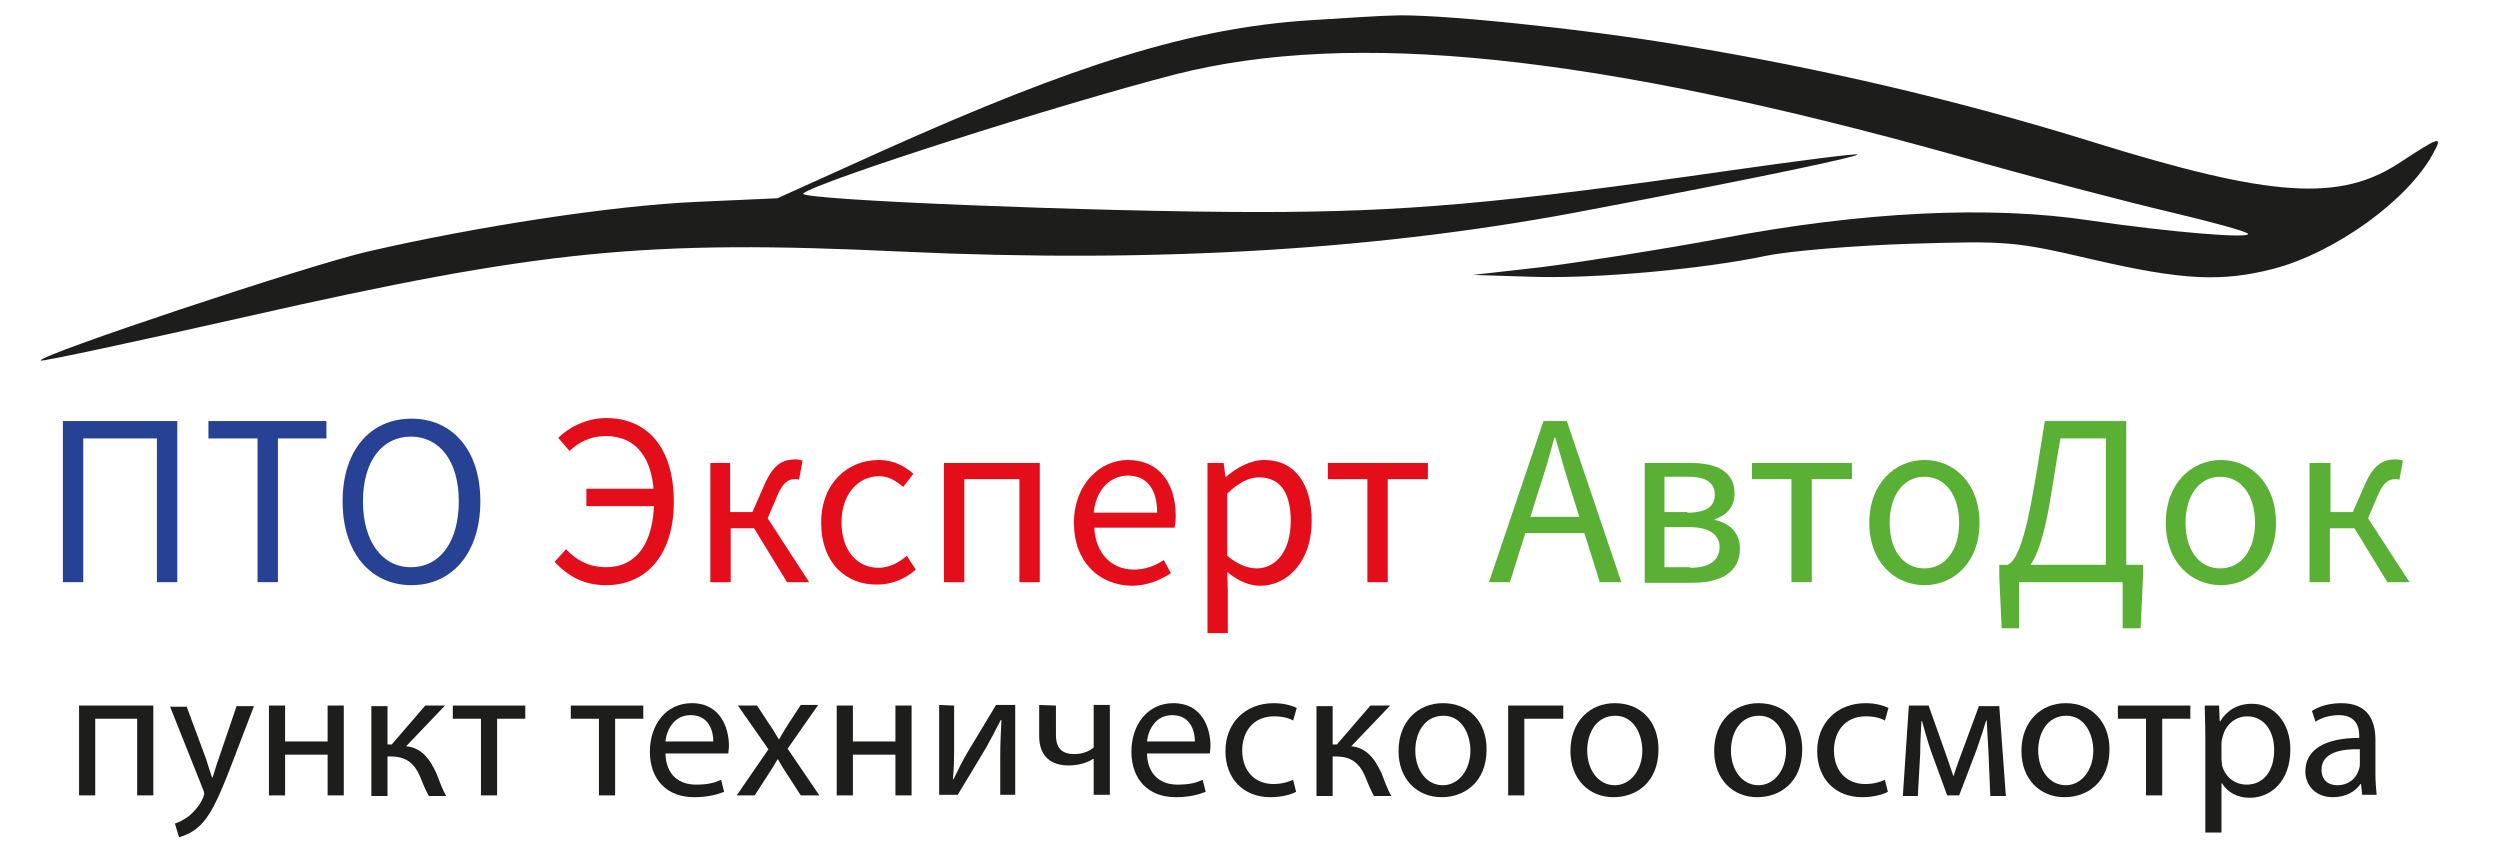
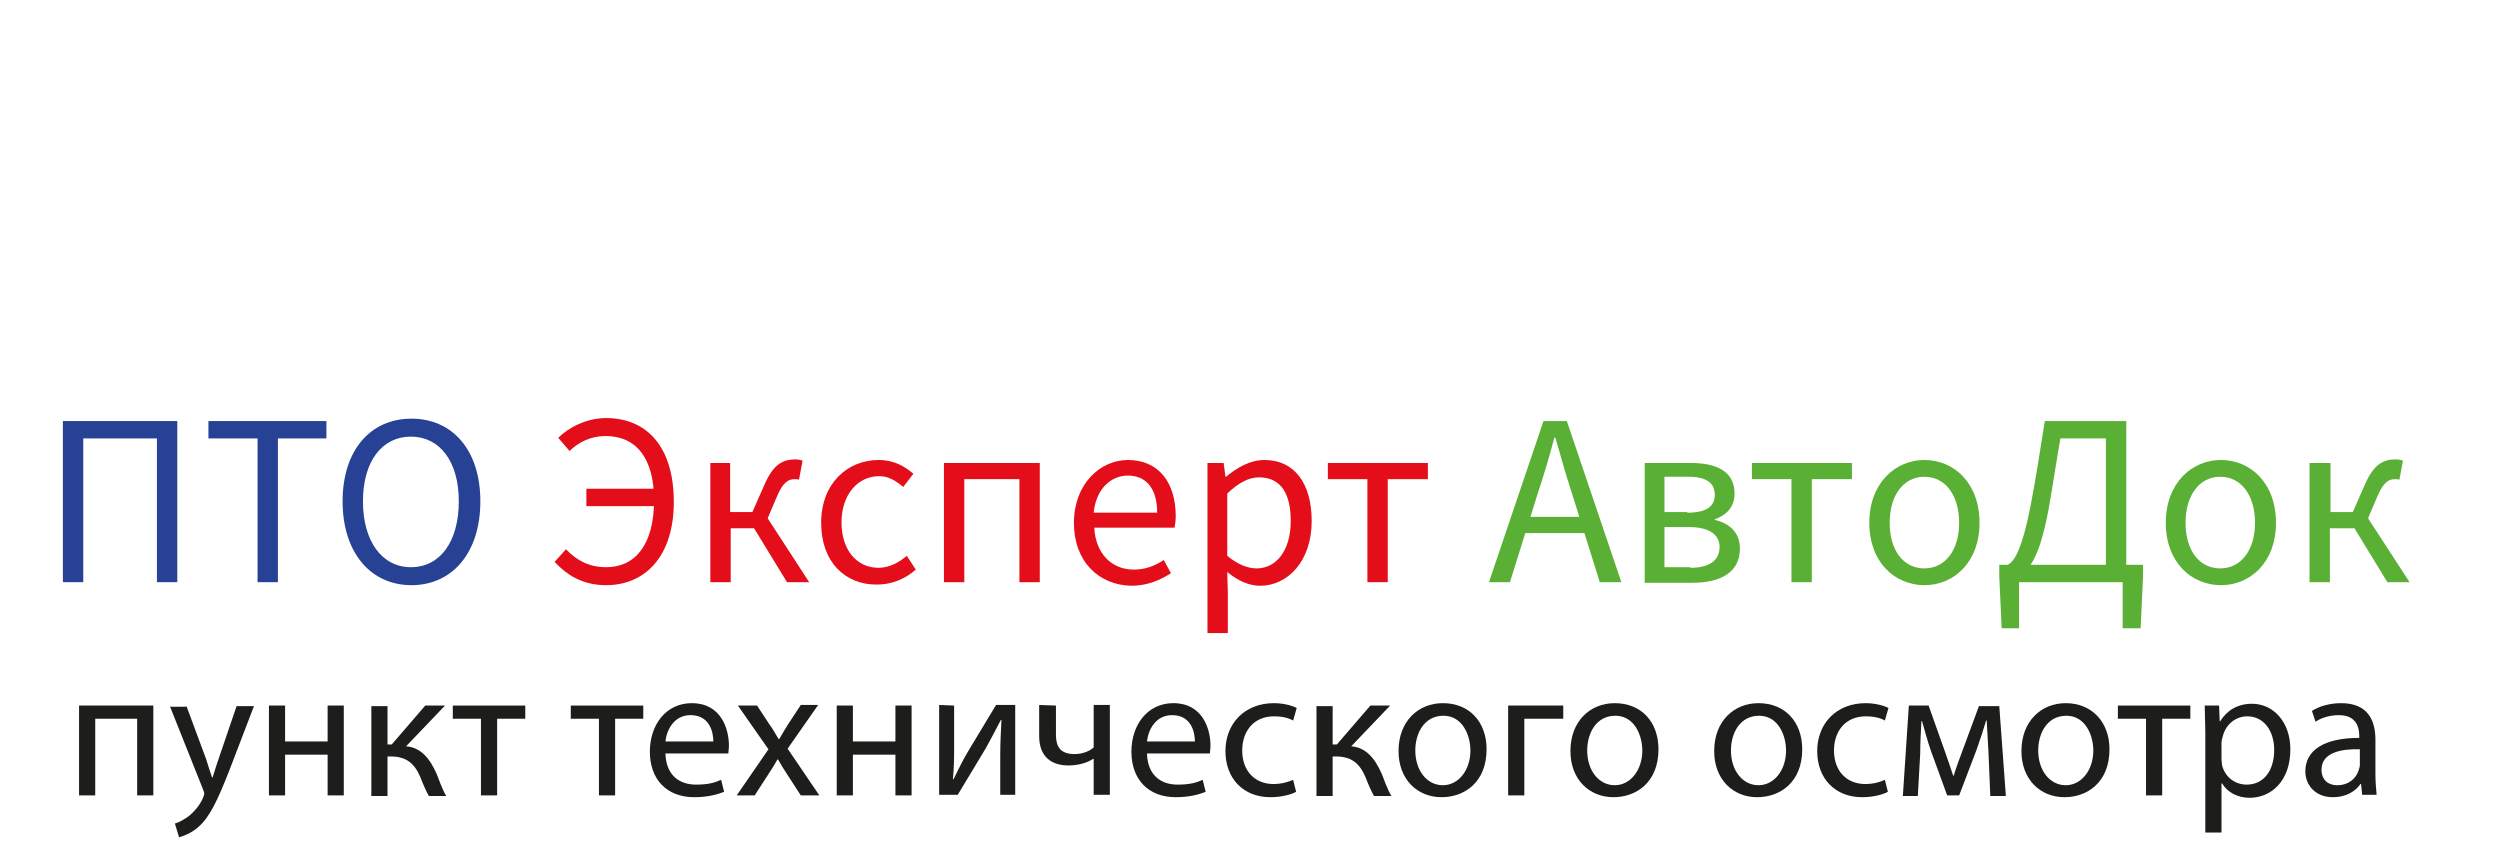
<svg xmlns="http://www.w3.org/2000/svg" version="1.1" id="Слой_1" x="0px" y="0px" viewBox="0 0 417.4 143.6" style="enable-background:new 0 0 417.4 143.6;" xml:space="preserve">
  <style type="text/css"> .st0{fill:#1D1D1B;} .st1{fill:#274294;} .st2{fill:#E40D1A;} .st3{fill:#59B034;} </style>
-   <path class="st0" d="M218.4,3.4c-19.4,1.3-38.6,7.2-71.1,21.8l-17.5,7.9l-13.4,0.6c-14,0.6-36.8,4.1-55,8.3 c-10,2.3-55.3,17.4-54.6,18.2C7,60.4,22.4,57.1,41,52.9C90.4,41.7,107.8,40,150.4,42c43.1,2,80.9-0.3,115.7-7.1 c27.5-5.2,44.4-8.8,44-9.1c-0.2-0.2-9.5,1-20.8,2.6c-39,5.6-54.9,7-79.4,7c-25.7,0-76.9-2-75.8-3.1c2.4-2,42.4-14.8,62.2-19.9 c29.6-7.5,69.8-3.3,130.1,13.5c12.9,3.7,29.1,7.9,35.9,9.5s12.6,3.2,13,3.6c0.8,0.9-12.8-0.2-26.4-2.2c-16.6-2.5-37.8-1.5-61.5,3 c-10.2,1.9-23.7,4-30,4.8l-11.5,1.3l9.5,0.3c10.9,0.4,29.2-1.3,39.5-3.5c3.9-0.8,14.6-1.7,24-2c16.4-0.5,17.5-0.4,30.4,2.6 c15.1,3.5,21.6,3.8,30.2,1.6c10.4-2.7,22.7-11.6,26.8-19.4c1.6-2.9,1-2.7-5.4,1.5c-10.1,6.8-21.6,6-51.5-3.3 c-21.9-6.8-45.1-12.3-69-16.2c-16.7-2.8-41.5-5.3-48-4.9C231,2.6,224.7,3,218.4,3.4z" />
  <path class="st0" d="M25.6,117.8v15h-2.7V120h-7v12.8h-2.7v-15H25.6z" />
  <path class="st0" d="M31.1,117.8l3.3,8.9c0.3,1,0.7,2.2,1,3.1h0.1c0.3-0.9,0.6-2,1-3.1l3-8.8h2.9l-4.1,10.7c-2,5.1-3.3,7.8-5.1,9.4 c-1.3,1.2-2.7,1.6-3.3,1.8l-0.7-2.3c0.7-0.2,1.6-0.7,2.4-1.3c0.7-0.6,1.7-1.6,2.3-3c0.1-0.3,0.2-0.5,0.2-0.7s-0.1-0.4-0.2-0.7 L28.4,118h2.7V117.8z" />
  <path class="st0" d="M47.6,117.8v6h7.1v-6h2.7v15h-2.7V126h-7.1v6.8h-2.7v-15H47.6z" />
  <path class="st0" d="M64.7,117.8v6.5h0.7l5.6-6.5h3.3l-6.5,6.8c2.4,0.2,3.9,1.9,5.1,4.6c0.4,1,0.9,2.5,1.6,3.7h-2.9 c-0.4-0.7-0.9-1.8-1.4-3.1c-1-2.4-2.4-3.5-5-3.5h-0.5v6.6H62v-15h2.7V117.8z" />
  <path class="st0" d="M87.7,117.8v2.2H83v12.8h-2.7V120h-4.7v-2.2H87.7z" />
  <path class="st0" d="M107.4,117.8v2.2h-4.7v12.8H100V120h-4.7v-2.2H107.4z" />
  <path class="st0" d="M111.1,125.8c0.1,3.7,2.4,5.2,5.1,5.2c2,0,3.1-0.3,4.2-0.8l0.5,2c-1,0.4-2.6,0.9-5,0.9c-4.6,0-7.4-3-7.4-7.6 c0-4.5,2.7-8.1,7-8.1c4.9,0,6.2,4.3,6.2,7.1c0,0.6-0.1,1-0.1,1.3C121.6,125.8,111.1,125.8,111.1,125.8z M119.1,123.8 c0-1.7-0.7-4.4-3.8-4.4c-2.8,0-4,2.5-4.2,4.4H119.1z" />
  <path class="st0" d="M126.4,117.8l2.1,3.2c0.6,0.8,1,1.6,1.5,2.4h0.1c0.5-0.9,1-1.7,1.5-2.5l2.1-3.2h2.9l-5.1,7.3l5.3,7.8h-3.1 l-2.2-3.4c-0.6-0.9-1.1-1.7-1.6-2.6h-0.1c-0.5,0.9-1,1.7-1.6,2.6l-2.2,3.4h-3l5.3-7.7l-5.1-7.3H126.4z" />
  <path class="st0" d="M142.4,117.8v6h7.1v-6h2.7v15h-2.7V126h-7.1v6.8h-2.7v-15H142.4z" />
  <path class="st0" d="M159.3,117.8v6.3c0,2.4,0,3.9-0.2,6h0.1c0.9-1.8,1.4-2.9,2.4-4.6l4.7-7.8h3.2v15H167v-6.4 c0-2.4,0.1-3.7,0.2-6.1h-0.1c-1,1.9-1.6,3.1-2.5,4.7c-1.4,2.3-3.1,5.2-4.7,7.8h-3.1v-15L159.3,117.8L159.3,117.8z" />
  <path class="st0" d="M176.3,117.8v4.9c0,1.9,0.7,3.2,3.1,3.2c1.2,0,2.4-0.4,3.2-1.1v-7.1h2.7v15h-2.7v-6h-0.1 c-1,0.7-2.6,1.1-4.1,1.1c-2.9,0-4.9-1.5-4.9-4.9v-5.2L176.3,117.8L176.3,117.8z" />
-   <path class="st0" d="M191.5,125.8c0.1,3.7,2.4,5.2,5.1,5.2c2,0,3.1-0.3,4.2-0.8l0.5,2c-1,0.4-2.6,0.9-5,0.9c-4.6,0-7.4-3-7.4-7.6 c0-4.5,2.7-8.1,7-8.1c4.9,0,6.2,4.3,6.2,7.1c0,0.6-0.1,1-0.1,1.3C202,125.8,191.5,125.8,191.5,125.8z M199.5,123.8 c0-1.7-0.7-4.4-3.8-4.4c-2.8,0-4,2.5-4.2,4.4H199.5z" />
+   <path class="st0" d="M191.5,125.8c0.1,3.7,2.4,5.2,5.1,5.2c2,0,3.1-0.3,4.2-0.8l0.5,2c-1,0.4-2.6,0.9-5,0.9c-4.6,0-7.4-3-7.4-7.6 c0-4.5,2.7-8.1,7-8.1c4.9,0,6.2,4.3,6.2,7.1c0,0.6-0.1,1-0.1,1.3z M199.5,123.8 c0-1.7-0.7-4.4-3.8-4.4c-2.8,0-4,2.5-4.2,4.4H199.5z" />
  <path class="st0" d="M216.4,132.2c-0.7,0.4-2.3,0.9-4.3,0.9c-4.5,0-7.5-3.1-7.5-7.7c0-4.6,3.2-8,8.1-8c1.6,0,3,0.4,3.8,0.8l-0.6,2.1 c-0.7-0.4-1.7-0.7-3.2-0.7c-3.4,0-5.3,2.5-5.3,5.7c0,3.5,2.2,5.6,5.2,5.6c1.5,0,2.6-0.4,3.3-0.7L216.4,132.2z" />
  <path class="st0" d="M222.5,117.8v6.5h0.7l5.6-6.5h3.3l-6.5,6.8c2.4,0.2,3.9,1.9,5.1,4.6c0.4,1,0.9,2.5,1.6,3.7h-2.9 c-0.4-0.7-0.9-1.8-1.4-3.1c-1-2.4-2.4-3.5-5-3.5h-0.5v6.6h-2.7v-15h2.7V117.8z" />
  <path class="st0" d="M248.2,125.1c0,5.6-3.8,8-7.5,8c-4.1,0-7.2-3-7.2-7.7c0-5,3.3-8,7.4-8C245.3,117.4,248.2,120.5,248.2,125.1z M236.3,125.3c0,3.3,1.9,5.8,4.6,5.8c2.6,0,4.6-2.5,4.6-5.8c0-2.5-1.3-5.8-4.5-5.8S236.3,122.4,236.3,125.3z" />
  <path class="st0" d="M261,117.8v2.2h-6.5v12.8h-2.7v-15H261z" />
  <path class="st0" d="M276.9,125.1c0,5.6-3.8,8-7.5,8c-4.1,0-7.2-3-7.2-7.7c0-5,3.3-8,7.4-8C274,117.4,276.9,120.5,276.9,125.1z M265,125.3c0,3.3,1.9,5.8,4.6,5.8c2.6,0,4.6-2.5,4.6-5.8c0-2.5-1.3-5.8-4.5-5.8S265,122.4,265,125.3z" />
  <path class="st0" d="M300.9,125.1c0,5.6-3.8,8-7.5,8c-4.1,0-7.2-3-7.2-7.7c0-5,3.3-8,7.4-8C298,117.4,300.9,120.5,300.9,125.1z M289,125.3c0,3.3,1.9,5.8,4.6,5.8c2.6,0,4.6-2.5,4.6-5.8c0-2.5-1.3-5.8-4.5-5.8S289,122.4,289,125.3z" />
  <path class="st0" d="M315.2,132.2c-0.7,0.4-2.3,0.9-4.3,0.9c-4.5,0-7.5-3.1-7.5-7.7c0-4.6,3.2-8,8.1-8c1.6,0,3,0.4,3.8,0.8l-0.6,2.1 c-0.7-0.4-1.7-0.7-3.2-0.7c-3.4,0-5.3,2.5-5.3,5.7c0,3.5,2.2,5.6,5.2,5.6c1.6,0,2.6-0.4,3.3-0.7L315.2,132.2z" />
  <path class="st0" d="M318.7,117.8h3.3l2.7,7.6c0.4,1.1,1,2.9,1.4,4.1h0.1c0.3-1.1,1.2-3.5,1.8-5.1l2.4-6.5h3.4l1.1,15h-2.6l-0.3-7.2 c-0.1-1.6-0.2-3.5-0.3-5.4h-0.1c-0.4,1.4-0.8,2.6-1.6,4.9l-2.9,7.6h-2l-2.7-7.4c-0.5-1.4-1.1-3.6-1.5-5h-0.1 c-0.1,1.8-0.2,3.8-0.2,5.4l-0.4,7.1h-2.5L318.7,117.8z" />
  <path class="st0" d="M352.2,125.1c0,5.6-3.8,8-7.5,8c-4.1,0-7.2-3-7.2-7.7c0-5,3.3-8,7.4-8C349.2,117.4,352.2,120.5,352.2,125.1z M340.3,125.3c0,3.3,1.9,5.8,4.6,5.8c2.6,0,4.6-2.5,4.6-5.8c0-2.5-1.3-5.8-4.5-5.8S340.3,122.4,340.3,125.3z" />
  <path class="st0" d="M365.7,117.8v2.2H361v12.8h-2.7V120h-4.7v-2.2H365.7z" />
  <path class="st0" d="M368.2,122.7c0-1.9-0.1-3.5-0.1-4.9h2.4l0.1,2.6h0.1c1.1-1.8,2.9-2.9,5.3-2.9c3.6,0,6.4,3.1,6.4,7.6 c0,5.4-3.3,8.1-6.8,8.1c-2,0-3.7-0.9-4.6-2.4h-0.1v8.2h-2.7L368.2,122.7L368.2,122.7z M370.9,126.7c0,0.4,0.1,0.8,0.1,1.1 c0.5,1.9,2.1,3.2,4.1,3.2c2.9,0,4.6-2.4,4.6-5.8c0-3-1.6-5.6-4.5-5.6c-1.9,0-3.6,1.3-4.1,3.4c-0.1,0.3-0.2,0.7-0.2,1.1V126.7z" />
  <path class="st0" d="M394.4,132.8l-0.2-1.9h-0.1c-0.8,1.2-2.4,2.2-4.6,2.2c-3,0-4.6-2.1-4.6-4.3c0-3.6,3.2-5.6,9-5.6v-0.3 c0-1.2-0.3-3.5-3.4-3.5c-1.4,0-2.9,0.4-3.9,1.1l-0.6-1.8c1.2-0.8,3-1.3,4.9-1.3c4.6,0,5.7,3.1,5.7,6.1v5.6c0,1.3,0.1,2.6,0.2,3.6 h-2.4V132.8z M394,125.1c-3-0.1-6.4,0.5-6.4,3.4c0,1.8,1.2,2.6,2.6,2.6c2,0,3.2-1.2,3.6-2.5c0.1-0.3,0.2-0.6,0.2-0.9L394,125.1 L394,125.1z" />
  <g>
    <path class="st1" d="M10.5,70.3h19.1v26.9h-3.4v-24H13.9v24h-3.4V70.3z" />
    <path class="st1" d="M42.9,73.2h-8.1v-2.9h19.7v2.9h-8.1v24h-3.4V73.2z" />
    <path class="st1" d="M57.2,83.7c0-8.6,4.7-13.8,11.5-13.8c6.8,0,11.5,5.2,11.5,13.8c0,8.6-4.7,14-11.5,14 C61.9,97.7,57.2,92.3,57.2,83.7z M76.6,83.7c0-6.7-3.2-10.8-8-10.8c-4.8,0-8,4.1-8,10.8s3.2,11,8,11C73.5,94.7,76.6,90.4,76.6,83.7 z" />
    <path class="st2" d="M92.6,93.8l1.9-2.1c1.8,1.9,3.9,3,6.7,3c4.9,0,8-3.8,8-11.2c0-6.9-2.9-10.7-8.1-10.7c-2.4,0-4.5,1-6,2.5 l-1.9-2.2c1.7-1.7,4.7-3.3,8-3.3c6.8,0,11.3,4.8,11.3,14c0,9.1-4.8,13.9-11.3,13.9C97.6,97.7,94.9,96.3,92.6,93.8z M97.9,81.6h13.1 v2.9H97.9V81.6z" />
    <path class="st2" d="M118.5,77.3h3.4v8.2h5.6l7.6,11.7h-3.7l-5.5-9h-3.9v9h-3.4V77.3z M125,86.9l2.6-5.9c1.5-3.5,3.1-4.3,5.2-4.3 c0.4,0,0.9,0.1,1.2,0.2l-0.6,3.2c-0.2-0.1-0.4-0.1-0.7-0.1c-1,0-1.9,0.4-2.9,2.7l-2,4.7L125,86.9z" />
    <path class="st2" d="M137.1,87.3c0-6.7,4.5-10.5,9.6-10.5c2.6,0,4.4,1.1,5.8,2.3l-1.7,2.2c-1.2-1-2.4-1.8-4-1.8 c-3.6,0-6.3,3.1-6.3,7.7c0,4.6,2.5,7.6,6.2,7.6c1.8,0,3.4-0.9,4.7-2l1.5,2.3c-1.8,1.6-4.1,2.5-6.4,2.5 C141.2,97.7,137.1,93.9,137.1,87.3z" />
    <path class="st2" d="M157.7,77.3h15.9v19.9h-3.4V80h-9.2v17.2h-3.4V77.3z" />
    <path class="st2" d="M179.3,87.3c0-6.5,4.4-10.5,9-10.5c5.1,0,8,3.7,8,9.4c0,0.7-0.1,1.4-0.2,1.9h-13.4c0.2,4.2,2.8,7,6.6,7 c1.9,0,3.5-0.6,5-1.6l1.2,2.2c-1.7,1.1-3.9,2.1-6.6,2.1C183.5,97.7,179.3,93.8,179.3,87.3z M193.2,85.6c0-4-1.8-6.2-4.9-6.2 c-2.8,0-5.3,2.2-5.7,6.2H193.2z" />
    <path class="st2" d="M201.5,77.3h2.8l0.3,2.3h0.1c1.8-1.5,4-2.8,6.4-2.8c5.1,0,7.9,4,7.9,10.2c0,6.8-4.1,10.8-8.6,10.8 c-1.8,0-3.7-0.8-5.5-2.3l0.1,3.5v6.7h-3.4V77.3z M215.5,87c0-4.4-1.5-7.3-5.3-7.3c-1.7,0-3.4,0.9-5.3,2.7v10.4 c1.8,1.5,3.5,2.1,4.9,2.1C213.1,94.9,215.5,91.9,215.5,87z" />
    <path class="st2" d="M228.4,80h-6.7v-2.7h16.7V80h-6.7v17.2h-3.4V80z" />
    <path class="st3" d="M257.7,70.3h3.9l9.1,26.9h-3.6l-4.7-15c-1-3-1.8-6-2.7-9.1h-0.2c-0.8,3.1-1.7,6.1-2.7,9.1l-4.7,15h-3.5 L257.7,70.3z M253.4,86.3h12.4V89h-12.4V86.3z" />
    <path class="st3" d="M274.6,77.3h7.7c4.3,0,7.3,1.4,7.3,5.1c0,2.2-1.3,3.6-3.3,4.3v0.1c2.2,0.5,4.2,1.9,4.2,4.8 c0,4-3.3,5.7-7.9,5.7h-8V77.3z M281.7,85.6c3.3,0,4.6-1.1,4.6-3c0-1.9-1.3-3-4.4-3h-4v5.9H281.7z M282.2,94.8 c3.3,0,4.9-1.3,4.9-3.5c0-2-1.7-3.3-5.1-3.3h-4.1v6.7H282.2z" />
    <path class="st3" d="M299.2,80h-6.7v-2.7h16.7V80h-6.7v17.2h-3.4V80z" />
    <path class="st3" d="M312.1,87.3c0-6.7,4.4-10.5,9.2-10.5c4.9,0,9.2,3.8,9.2,10.5c0,6.6-4.3,10.4-9.2,10.4 C316.4,97.7,312.1,93.9,312.1,87.3z M327.1,87.3c0-4.6-2.3-7.7-5.8-7.7s-5.8,3.1-5.8,7.7c0,4.6,2.3,7.6,5.8,7.6 S327.1,91.8,327.1,87.3z" />
    <path class="st3" d="M337.2,104.9h-3l-0.4-8.6v-2h24v2l-0.4,8.6h-3v-7.7h-17.3V104.9z M351.5,73.2H344c-0.8,4.6-1.2,7.5-2,12 c-1.5,7.9-3.3,10.7-5.8,11.1l-1-2c1.1-0.5,2.4-2.6,3.8-9.7c1-5.3,1.5-8.6,2.4-14.3h13.6v25.6h-3.4V73.2z" />
    <path class="st3" d="M361.6,87.3c0-6.7,4.4-10.5,9.2-10.5c4.9,0,9.2,3.8,9.2,10.5c0,6.6-4.3,10.4-9.2,10.4 C365.9,97.7,361.6,93.9,361.6,87.3z M376.5,87.3c0-4.6-2.3-7.7-5.8-7.7s-5.8,3.1-5.8,7.7c0,4.6,2.3,7.6,5.8,7.6 S376.5,91.8,376.5,87.3z" />
    <path class="st3" d="M385.7,77.3h3.4v8.2h5.6l7.6,11.7h-3.7l-5.5-9H389v9h-3.4V77.3z M392.2,86.9l2.6-5.9c1.5-3.5,3.1-4.3,5.2-4.3 c0.4,0,0.9,0.1,1.2,0.2l-0.6,3.2c-0.2-0.1-0.4-0.1-0.7-0.1c-1,0-1.9,0.4-2.9,2.7l-2,4.7L392.2,86.9z" />
  </g>
</svg>